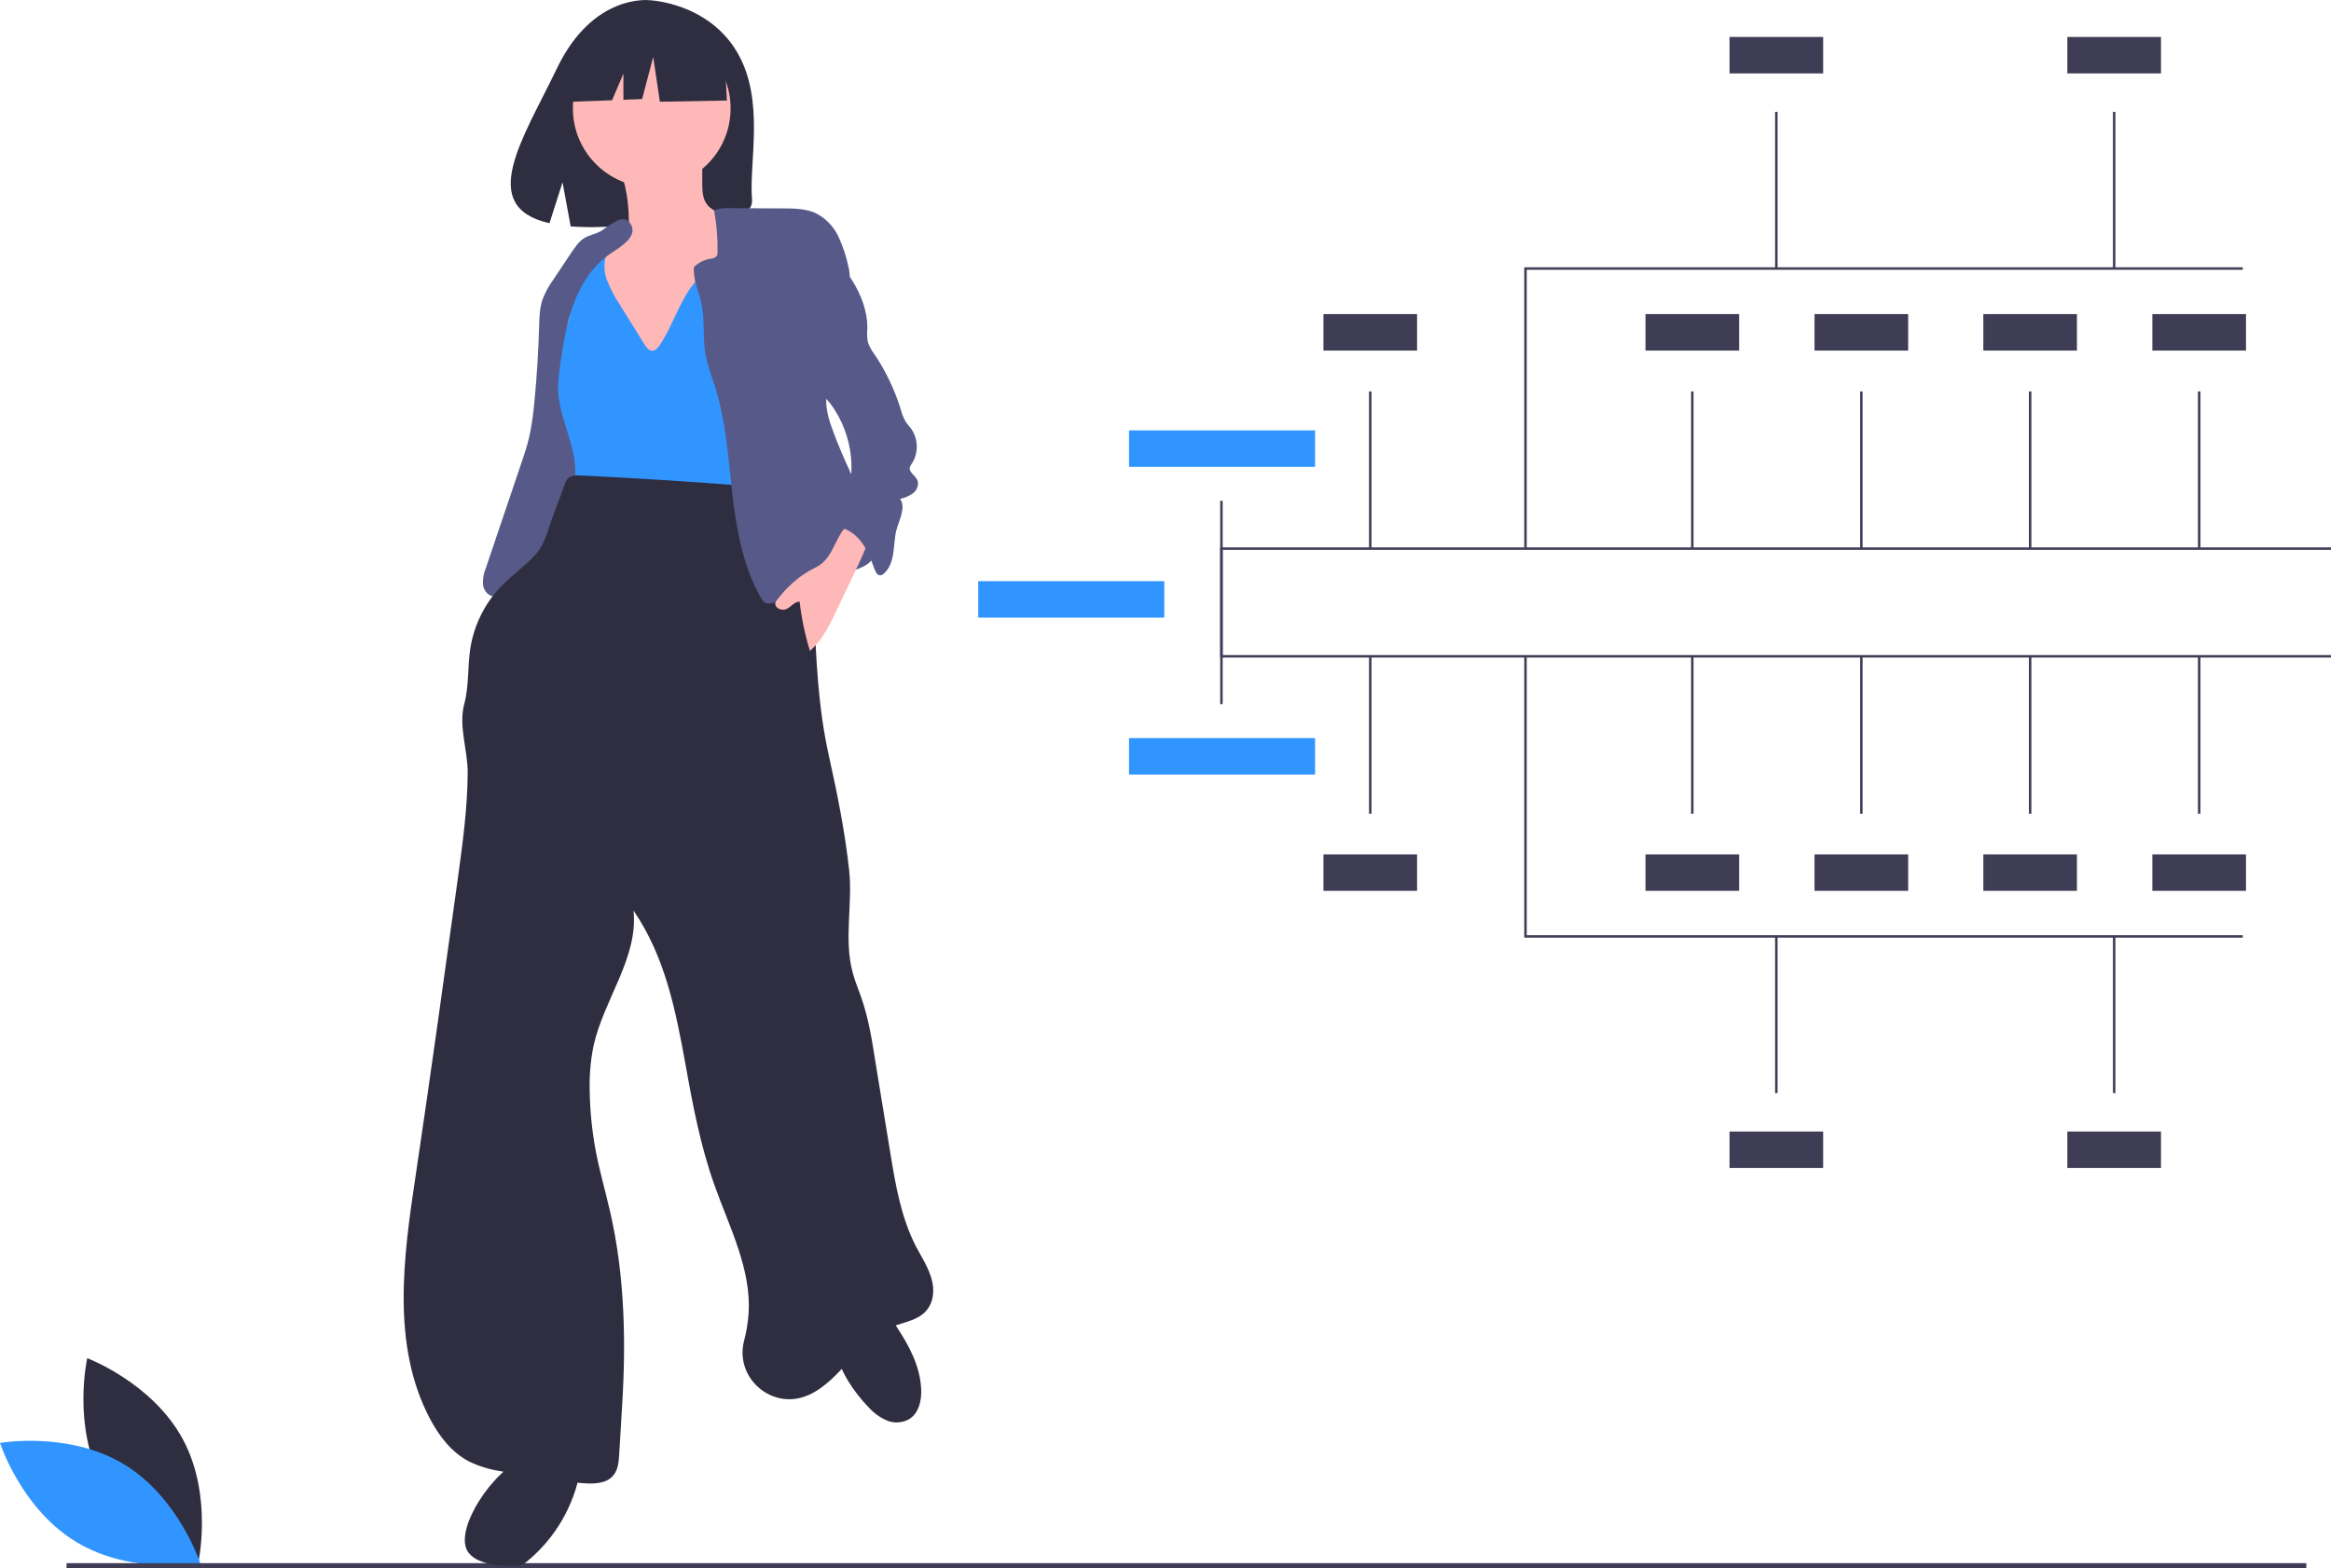
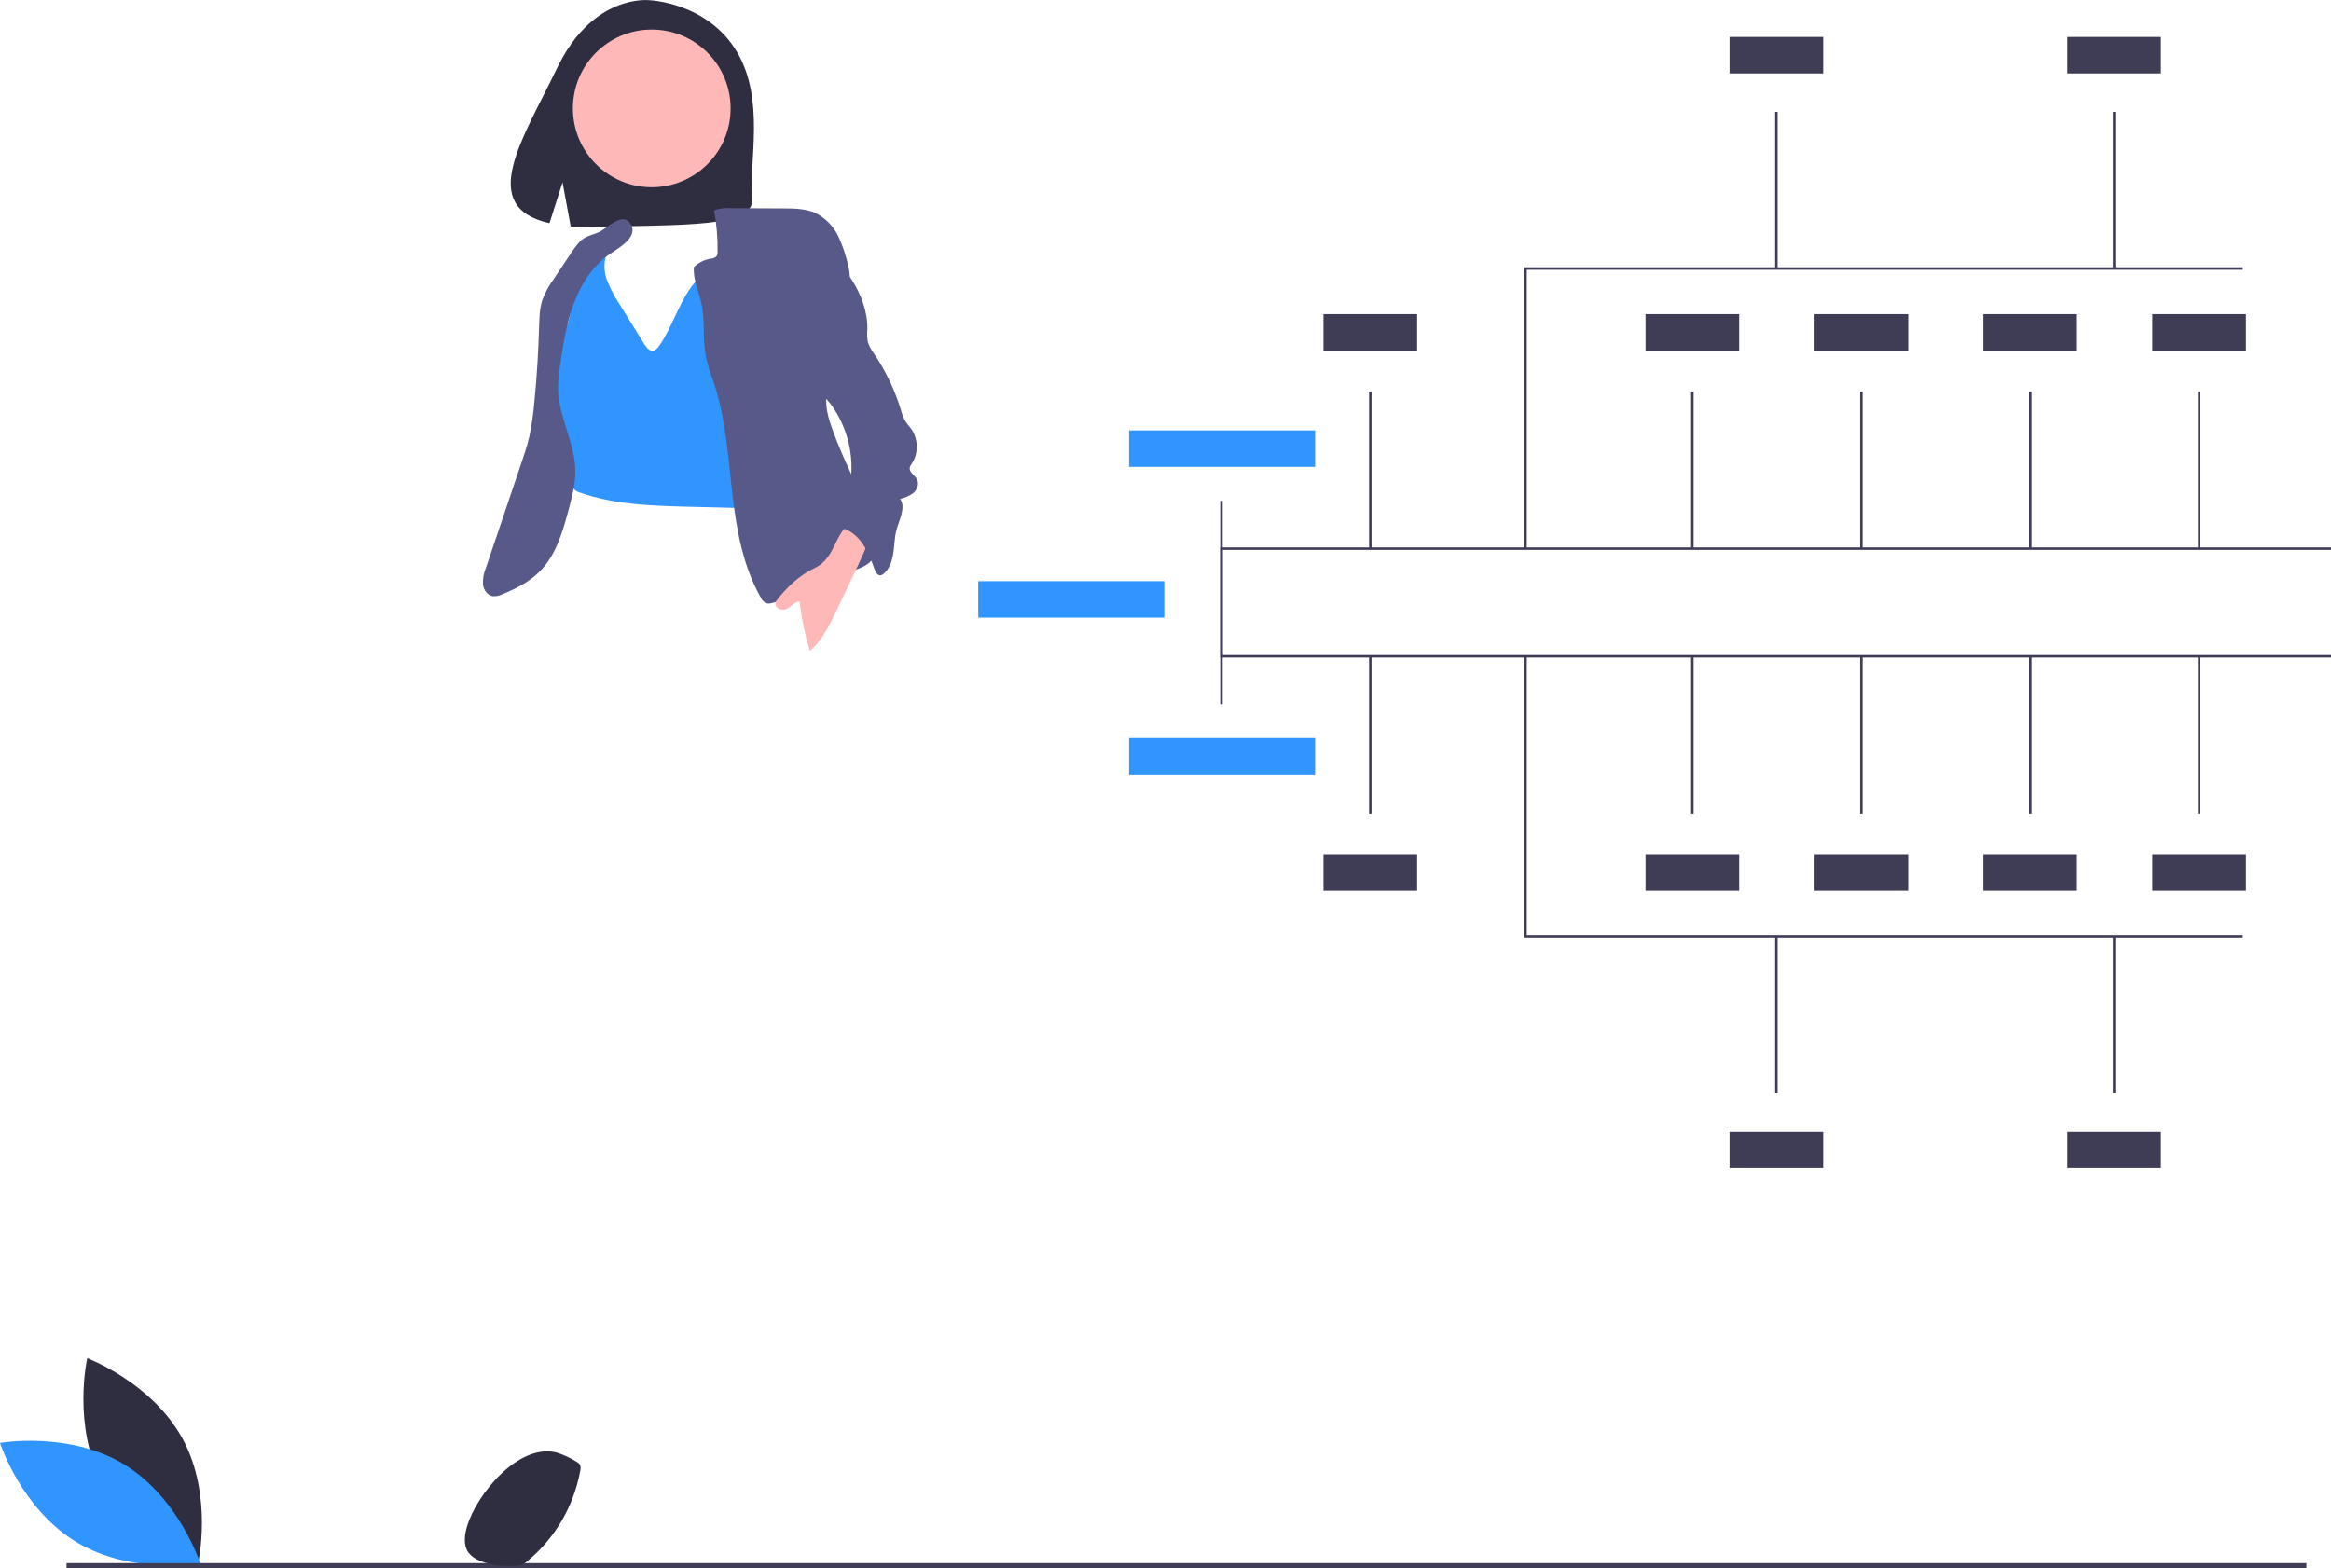
<svg xmlns="http://www.w3.org/2000/svg" version="1.1" id="a3d63ade-9d52-45e1-91e7-e418fb2122b3" x="0px" y="0px" viewBox="0 0 946 636.5" style="enable-background:new 0 0 946 636.5;" xml:space="preserve">
  <style type="text/css">
	.st0{fill:#2F2E41;}
	.st1{fill:#3195FF;}
	.st2{fill:#3F3D56;}
	.st3{fill:#FFB8B8;}
	.st4{fill:#575A88;}
</style>
  <path class="st0" d="M41.6,601.8c12.4,23,38.8,32.9,38.8,32.9s6.2-27.5-6.2-50.5s-38.8-32.9-38.8-32.9S29.2,578.8,41.6,601.8z" />
  <path class="st1" d="M50.2,594.3c22.4,13.5,31.1,40.3,31.1,40.3s-27.7,4.9-50.2-8.6S0,585.7,0,585.7S27.7,580.8,50.2,594.3z" />
  <rect x="27" y="634.5" class="st2" width="909" height="2" />
  <rect x="458.2" y="174.7" class="st1" width="75.5" height="14.8" />
  <rect x="397" y="235.9" class="st1" width="75.5" height="14.8" />
  <rect x="537.1" y="346.8" class="st2" width="38" height="14.8" />
  <rect x="667.8" y="346.8" class="st2" width="38" height="14.8" />
  <rect x="736.4" y="346.8" class="st2" width="38" height="14.8" />
  <rect x="701.9" y="459.3" class="st2" width="38" height="14.8" />
  <rect x="839" y="459.3" class="st2" width="38" height="14.8" />
  <rect x="804.9" y="346.8" class="st2" width="38" height="14.8" />
  <rect x="873.5" y="346.8" class="st2" width="38" height="14.8" />
  <polygon class="st2" points="946,266.9 495.2,266.9 495.2,203.3 496.2,203.3 496.2,265.9 946,265.9 " />
  <polygon class="st2" points="910.2,380.6 618.6,380.6 618.6,266.6 619.6,266.6 619.6,379.6 910.2,379.6 " />
  <rect x="555.6" y="266.7" class="st2" width="1" height="63.6" />
  <rect x="686.3" y="266.7" class="st2" width="1" height="63.6" />
  <rect x="754.9" y="266.7" class="st2" width="1" height="63.6" />
  <rect x="823.4" y="266.7" class="st2" width="1" height="63.6" />
  <rect x="892" y="266.7" class="st2" width="1" height="63.6" />
  <rect x="720.4" y="380.1" class="st2" width="1" height="63.6" />
  <rect x="857.5" y="380.1" class="st2" width="1" height="63.6" />
  <rect x="458.2" y="299.6" class="st1" width="75.5" height="14.8" />
  <rect x="537.1" y="127.5" class="st2" width="38" height="14.8" />
  <rect x="667.8" y="127.5" class="st2" width="38" height="14.8" />
  <rect x="736.4" y="127.5" class="st2" width="38" height="14.8" />
  <rect x="701.9" y="15" class="st2" width="38" height="14.8" />
  <rect x="839" y="15" class="st2" width="38" height="14.8" />
  <rect x="804.9" y="127.5" class="st2" width="38" height="14.8" />
  <rect x="873.5" y="127.5" class="st2" width="38" height="14.8" />
  <polygon class="st2" points="946,222.2 495.2,222.2 495.2,285.8 496.2,285.8 496.2,223.2 946,223.2 " />
  <polygon class="st2" points="910.2,108.5 618.6,108.5 618.6,222.5 619.6,222.5 619.6,109.5 910.2,109.5 " />
  <rect x="555.6" y="158.9" class="st2" width="1" height="63.6" />
  <rect x="686.3" y="158.9" class="st2" width="1" height="63.6" />
  <rect x="754.9" y="158.9" class="st2" width="1" height="63.6" />
  <rect x="823.4" y="158.9" class="st2" width="1" height="63.6" />
  <rect x="892" y="158.9" class="st2" width="1" height="63.6" />
  <rect x="720.4" y="45.4" class="st2" width="1" height="63.6" />
  <rect x="857.5" y="45.4" class="st2" width="1" height="63.6" />
  <path class="st0" d="M299.1,21.1c-11.9-20.1-35.4-21-35.4-21S240.7-2.9,226,27.8c-13.7,28.5-32.7,56.1-3,62.8l5.3-16.6l3.3,17.9  c4.2,0.3,8.4,0.4,12.7,0.2c31.7-1,61.9,0.3,60.9-11.1C303.9,65.8,310.6,40.5,299.1,21.1z" />
-   <path class="st3" d="M255.2,89.6c0.1,2.3,0,4.7-1.1,6.6c-2.2,3.9-7.7,4.5-10.9,7.5c-3.4,3.2-3.8,8.5-4,13.2  c-0.2,4.9-0.3,10,1.5,14.6c1.1,2.5,2.5,4.9,4.2,7.1c2,2.9,4,5.8,6.1,8.6c1.1,1.6,2.3,3.1,3.6,4.5c3.6,3.7,8.6,5.8,13.6,7.2  c3.2,0.9,6.7,1.7,9.9,0.7c2.1-0.8,4.1-2,5.8-3.5c2.5-1.8,4.7-3.9,6.5-6.3c2.7-3.9,3.4-8.8,4-13.5c1.6-13.9,2.3-27.9,1.9-41.9  c0.1-1.5-0.2-3-0.8-4.5c-1.7-3.2-6.1-3.9-8.4-6.7c-2-2.4-2.1-5.8-2.1-8.9l0-7.9c0.1-0.7-0.1-1.3-0.4-1.9c-0.6-0.6-1.4-1-2.3-1.1  c-4.9-0.8-9.9-1.2-14.9-1c-4,0.1-11.8-0.2-15.3,2c-3.2,2,0.8,7.7,1.5,10.9C254.7,80.1,255.2,84.9,255.2,89.6z" />
  <path class="st0" d="M189.5,619.7c-1,3.5-1.5,7.6,0.6,10.5c1.2,1.5,2.7,2.6,4.5,3.3c4.5,1.9,9.4,2.3,14.3,2.1  c1.9,0.1,3.7-0.6,5.1-1.9c11.3-9.3,18.9-22.4,21.5-36.8c0.2-0.7,0.2-1.5-0.1-2.3c-0.4-0.6-0.9-1-1.5-1.3c-2.5-1.6-5.2-2.8-8-3.7  C210.4,585.7,193.3,606.7,189.5,619.7z" />
-   <path class="st0" d="M352,570.7c2.1,2.4,4.6,4.4,7.5,5.7c2.9,1.4,6.3,1.3,9.2-0.2c4.3-2.4,5.5-8.1,5.1-13c-0.6-9.1-5-17.2-9.9-24.6  c-1.6-2.3-5.1-9.3-8.1-9.4c-1.5,0-6.9,5.2-8.4,6.2c-5.4,3.7-9.1,6.3-8,13.3C340.8,556.7,346.7,565.1,352,570.7z" />
  <circle class="st3" cx="264.5" cy="44" r="32" />
  <path class="st1" d="M251.3,123.3c-2-3-3.7-6.3-5-9.7c-1.3-3.4-1.3-7.2-0.1-10.7c-3.5-2-8.2-0.4-10.7,2.7s-3.3,7.3-3.5,11.3  s0,8-0.9,11.9c-1.9,8.6-9.1,15.7-9.6,24.6c-0.5,8.7,5.4,16.3,8.4,24.4c1.8,5.1,2.5,10.5,2.2,15.9c-0.1,1.7-0.2,3.7,1,5  c0.6,0.6,1.4,1,2.2,1.2c14.1,5,29.4,5.4,44.4,5.8l24.7,0.6c1.5,0.2,3-0.1,4.4-0.7c2.2-1.4,2.5-4.4,2.6-7c0.3-22.4-0.6-44.9-1.6-67.3  c-0.3-8.1-0.7-16.3-2.4-24.2c-0.4-2-1.2-4.3-3-5.2c-1.6-0.8-3.5-0.3-5.1,0.3c-7.7,2.9-14.3,8-19,14.6c-5.1,7.2-7.6,15.9-12.5,23.2  c-3.6,5.3-5.7,0.7-8.1-3.2C256.9,132.3,254.1,127.8,251.3,123.3z" />
  <path class="st4" d="M243.1,94.2c-1.9,0.9-4.1,1.3-5.9,2.4c-2.2,1.3-3.6,3.5-5.1,5.6l-7.6,11.4c-1.8,2.4-3.2,5.1-4.3,7.9  c-1.2,3.5-1.3,7.2-1.4,10.8c-0.3,10.2-0.9,20.3-1.9,30.5c-0.4,4.9-1.1,9.7-2.1,14.5c-0.9,3.9-2.2,7.7-3.5,11.5l-14.1,41.7  c-0.9,2.1-1.3,4.3-1.2,6.6c0.2,2.2,1.7,4.5,3.9,4.9c1.5,0.1,2.9-0.2,4.2-0.9c5.4-2.2,10.7-4.9,14.8-9c6.8-6.7,9.5-16.4,12-25.7  c1.3-4.9,2.6-9.9,2.6-14.9c0-11.5-6.8-22.2-7-33.7c0-3.1,0.3-6.2,0.8-9.3c1.2-8.4,2.5-16.8,5.4-24.8s7.6-15.5,14.5-20.4  c3.3-2.3,12.2-7,8.7-12.4C252.8,85.7,246.5,92.6,243.1,94.2z" />
-   <path class="st0" d="M304.8,197.4c-22.9-1.8-45.9-3.3-68.9-4.4c-1.9-0.1-4.1-0.1-5.5,1.3c-0.6,0.7-1,1.5-1.2,2.3l-4.9,13.2  c-2.2,5.9-3.2,11.4-7.5,15.9s-9.5,8.2-13.8,12.7c-6.4,6.8-10.6,15.4-12.1,24.6c-1.2,7.6-0.5,15.4-2.5,22.8  c-2.4,9.1,1.5,18.7,1.4,28.1c-0.1,14.1-2,28.1-3.9,42c-5.6,40.4-11.2,80.9-17.2,121.2c-5,33.1-9.9,68.9,5.7,98.6  c3.7,7.1,8.8,13.8,15.9,17.5c3.9,1.9,8.1,3.2,12.4,3.9c11,2.3,22.2,4,33.4,4.9c4.5,0.4,9.9,0.4,12.8-3.1c2-2.4,2.2-5.6,2.4-8.7  l1.2-20c1.6-25.8,1-52.6-4.8-77.9c-1.9-8.5-4.4-16.9-6-25.5c-1.5-8.1-2.3-16.4-2.4-24.7c-0.1-5.9,0.4-11.9,1.6-17.7  c4.2-18.8,18.2-35.7,16.2-54.8c12.9,18.9,17.1,40.5,21.2,63c2.9,16.4,6.1,32.9,11.7,48.6c6.1,17.1,15,34.1,13.8,52.1  c-0.3,3.8-0.9,7.5-1.9,11.2c-3.7,15.2,11.8,28.2,26.1,21.8c0.1,0,0.2-0.1,0.3-0.1c13.2-6.1,19.8-22.1,33.3-27.5  c6.2-2.5,14-2.9,16.5-10.6c0.6-1.8,0.7-3.6,0.6-5.5c-0.6-6.2-4.1-11.2-6.9-16.5c-6-11.6-8.3-24.7-10.4-37.6  c-2.1-12.8-4.2-25.6-6.3-38.5c-1.3-8.4-2.7-16.8-5.5-24.9c-1.2-3.5-2.7-6.9-3.6-10.5c-3.6-13.4,0.1-27.7-1.4-41.5  c-1.7-15.5-4.8-31-8.2-46.2c-4.4-19.8-5.3-40.1-6-60.3c-0.3-8-0.6-16.3-3.6-23.7C322.3,212.5,313.9,204.1,304.8,197.4z" />
-   <polygon class="st0" points="293.9,19.2 270.6,7 238.5,12 231.8,41.3 248.4,40.7 253,29.9 253,40.5 260.6,40.2 265.1,23.1   267.8,41.3 295,40.8 " />
  <path class="st4" d="M281.6,108.4c1.9-1.8,4.3-3,6.8-3.4c0.9,0,1.8-0.4,2.4-1c0.3-0.5,0.5-1.2,0.4-1.8c0.1-5.6-0.4-11.3-1.4-16.8  c2.2-0.8,4.5-1.1,6.9-0.9l21.5,0.1c4.3,0,8.8,0.1,12.8,1.9c4,2,7.3,5.4,9.2,9.4c1.9,4.1,3.3,8.3,4.2,12.7  c2.6,11.1-6.6,22.2-7.5,33.5c-0.2,3.3,0,6.6-0.3,9.8c-0.3,3.4-1.3,6.8-1.3,10.2c-0.1,4.3,1.1,8.4,2.6,12.4  c4.4,12.3,10.6,23.8,15.6,35.8c1.3,2.7,2.2,5.7,2.6,8.7c0.4,3-0.5,6.1-2.4,8.5c-2.1,2.4-5.3,3.3-8.3,4.5c-3.7,1.4-7.3,3.2-10.6,5.4  c-1.3,1-2.8,1.8-4.3,2.5c-1.5,0.5-3,0.8-4.6,1c-4,0.8-7.8,2.4-11.6,3.6c-1.3,0.4-2.7,0.8-3.9,0.1c-0.6-0.5-1.2-1.1-1.5-1.8  c-7.4-12.8-10-27.8-11.7-42.4s-2.6-29.6-7.1-43.7c-1.4-4.3-3.1-8.5-3.8-12.9c-1.1-6.4-0.3-13-1.4-19.4  C283.9,118.7,281.2,114.1,281.6,108.4z" />
  <path class="st3" d="M330.7,230.5c-6.4,3.1-11.5,7.9-15.8,13.6c-0.9,1.2,0.3,3.4,3,3.4c2.5,0,4-3.3,6.6-3.3c0.8,6.8,2.2,13.5,4.2,20  c5.1-4.4,8.1-10.7,11-16.8l5.7-12c2.1-4.4,4.2-8.8,6.1-13.3c0.5-1.1,0.8-2.2,0.9-3.4c0.2-7.7-7.4-7.8-10.7-2.9  C338.2,221.1,337.1,227.5,330.7,230.5z" />
  <path class="st4" d="M332.1,97.4c4.9,5.1,9.8,10.2,13.6,16.2s6.4,12.8,6.3,19.9c-0.2,1.8-0.1,3.6,0.2,5.4c0.6,1.6,1.4,3.2,2.4,4.5  c4.8,7,8.5,14.8,11,22.9c0.4,1.6,1,3.2,1.8,4.6c0.7,1.2,1.7,2.2,2.5,3.3c2.8,4.2,2.9,9.7,0.2,13.9c-0.4,0.5-0.7,1.1-0.9,1.7  c-0.3,1.9,2.1,3.1,3,4.9c0.9,1.8,0,4.1-1.5,5.4c-1.6,1.2-3.5,2-5.4,2.4c2.5,3.6-0.5,8.7-1.6,13c-0.7,3-0.7,6.1-1.2,9.2  s-1.5,6.2-3.9,8.2c-0.3,0.3-0.7,0.5-1.1,0.6c-1.3,0.3-2.2-1.3-2.6-2.5c-1.4-3.9-2.9-7.8-5.4-11.1s-6.3-5.9-10.4-5.9  c-0.7-1.7-0.5-3.5,0.4-5.1c0.8-1.6,2-2.9,3-4.4c1.2-2.1,1.9-4.3,2.3-6.6c2-10.7,0-21.8-5.8-31.1c-1.3-2.2-2.9-4.2-4.8-6  c-2-1.9-4.4-3.4-6.2-5.5c-2.9-3.4-4.6-7.6-5-12c-0.3-4.4-0.2-8.8,0.4-13.2c0.8-8.7,1.9-17.4,3.2-26.1c0.1-1.1,0.4-2.2,0.9-3.3  C328.5,98.8,330.2,98.3,332.1,97.4z" />
</svg>